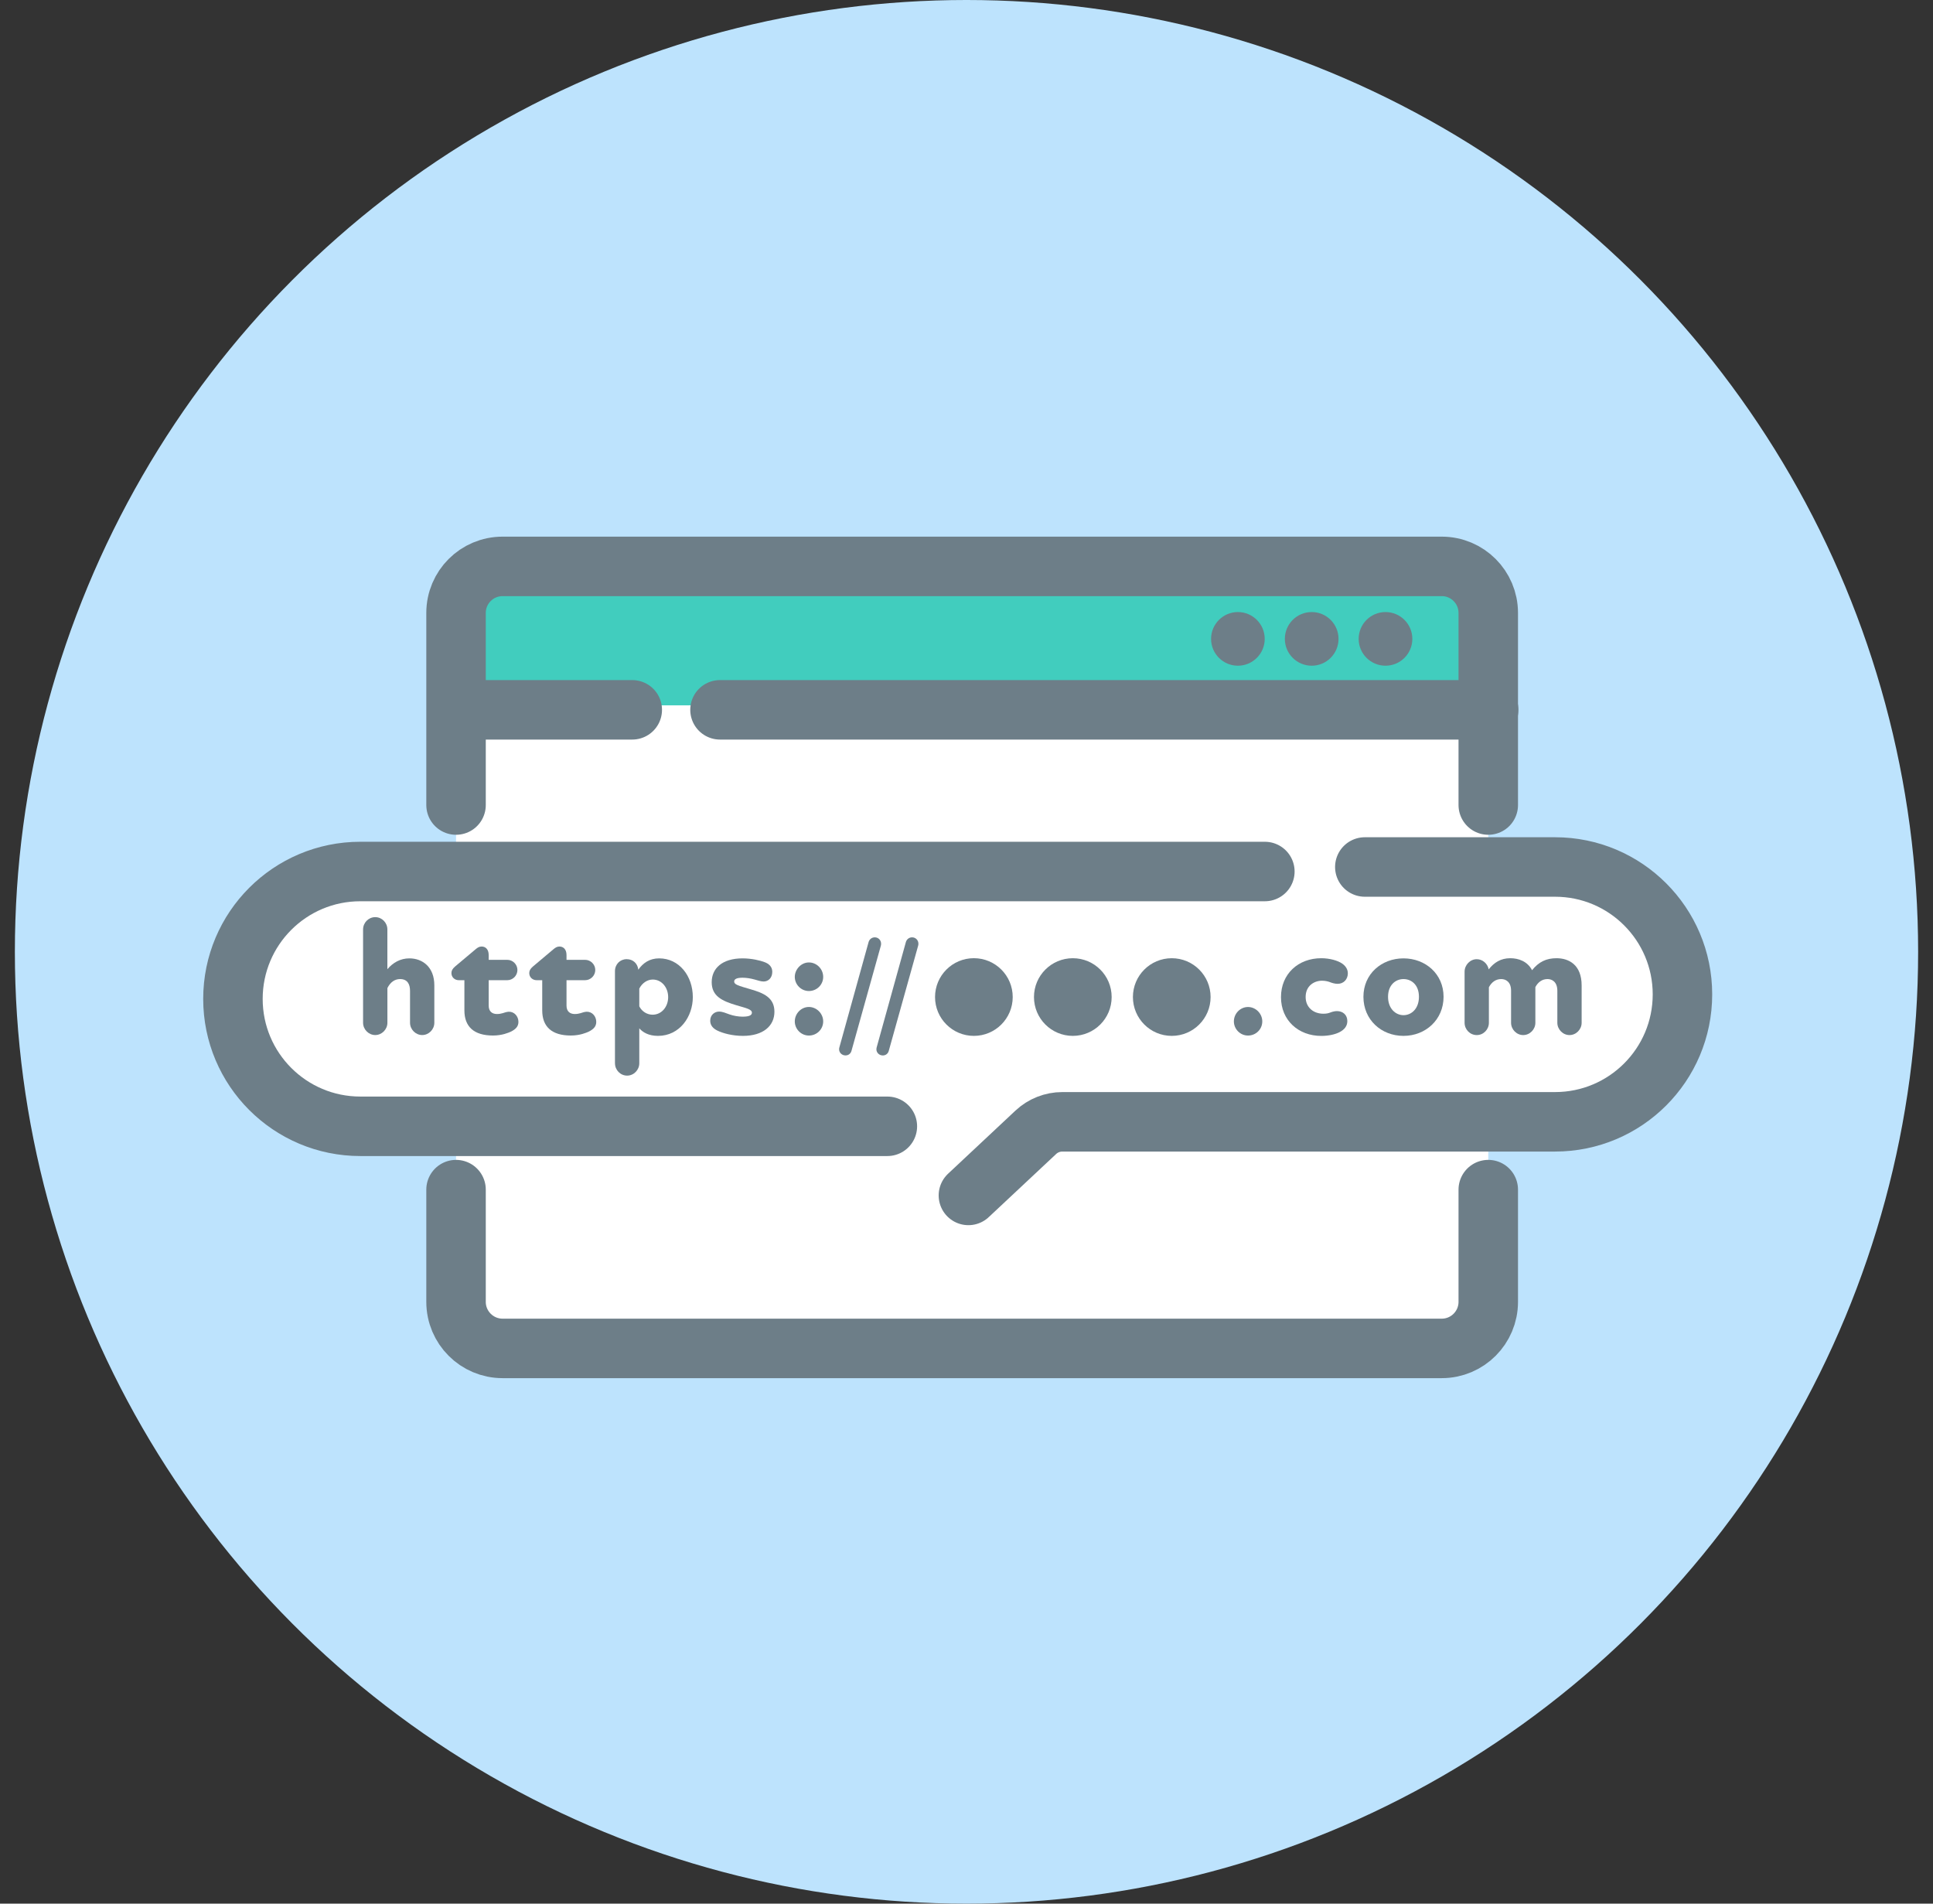
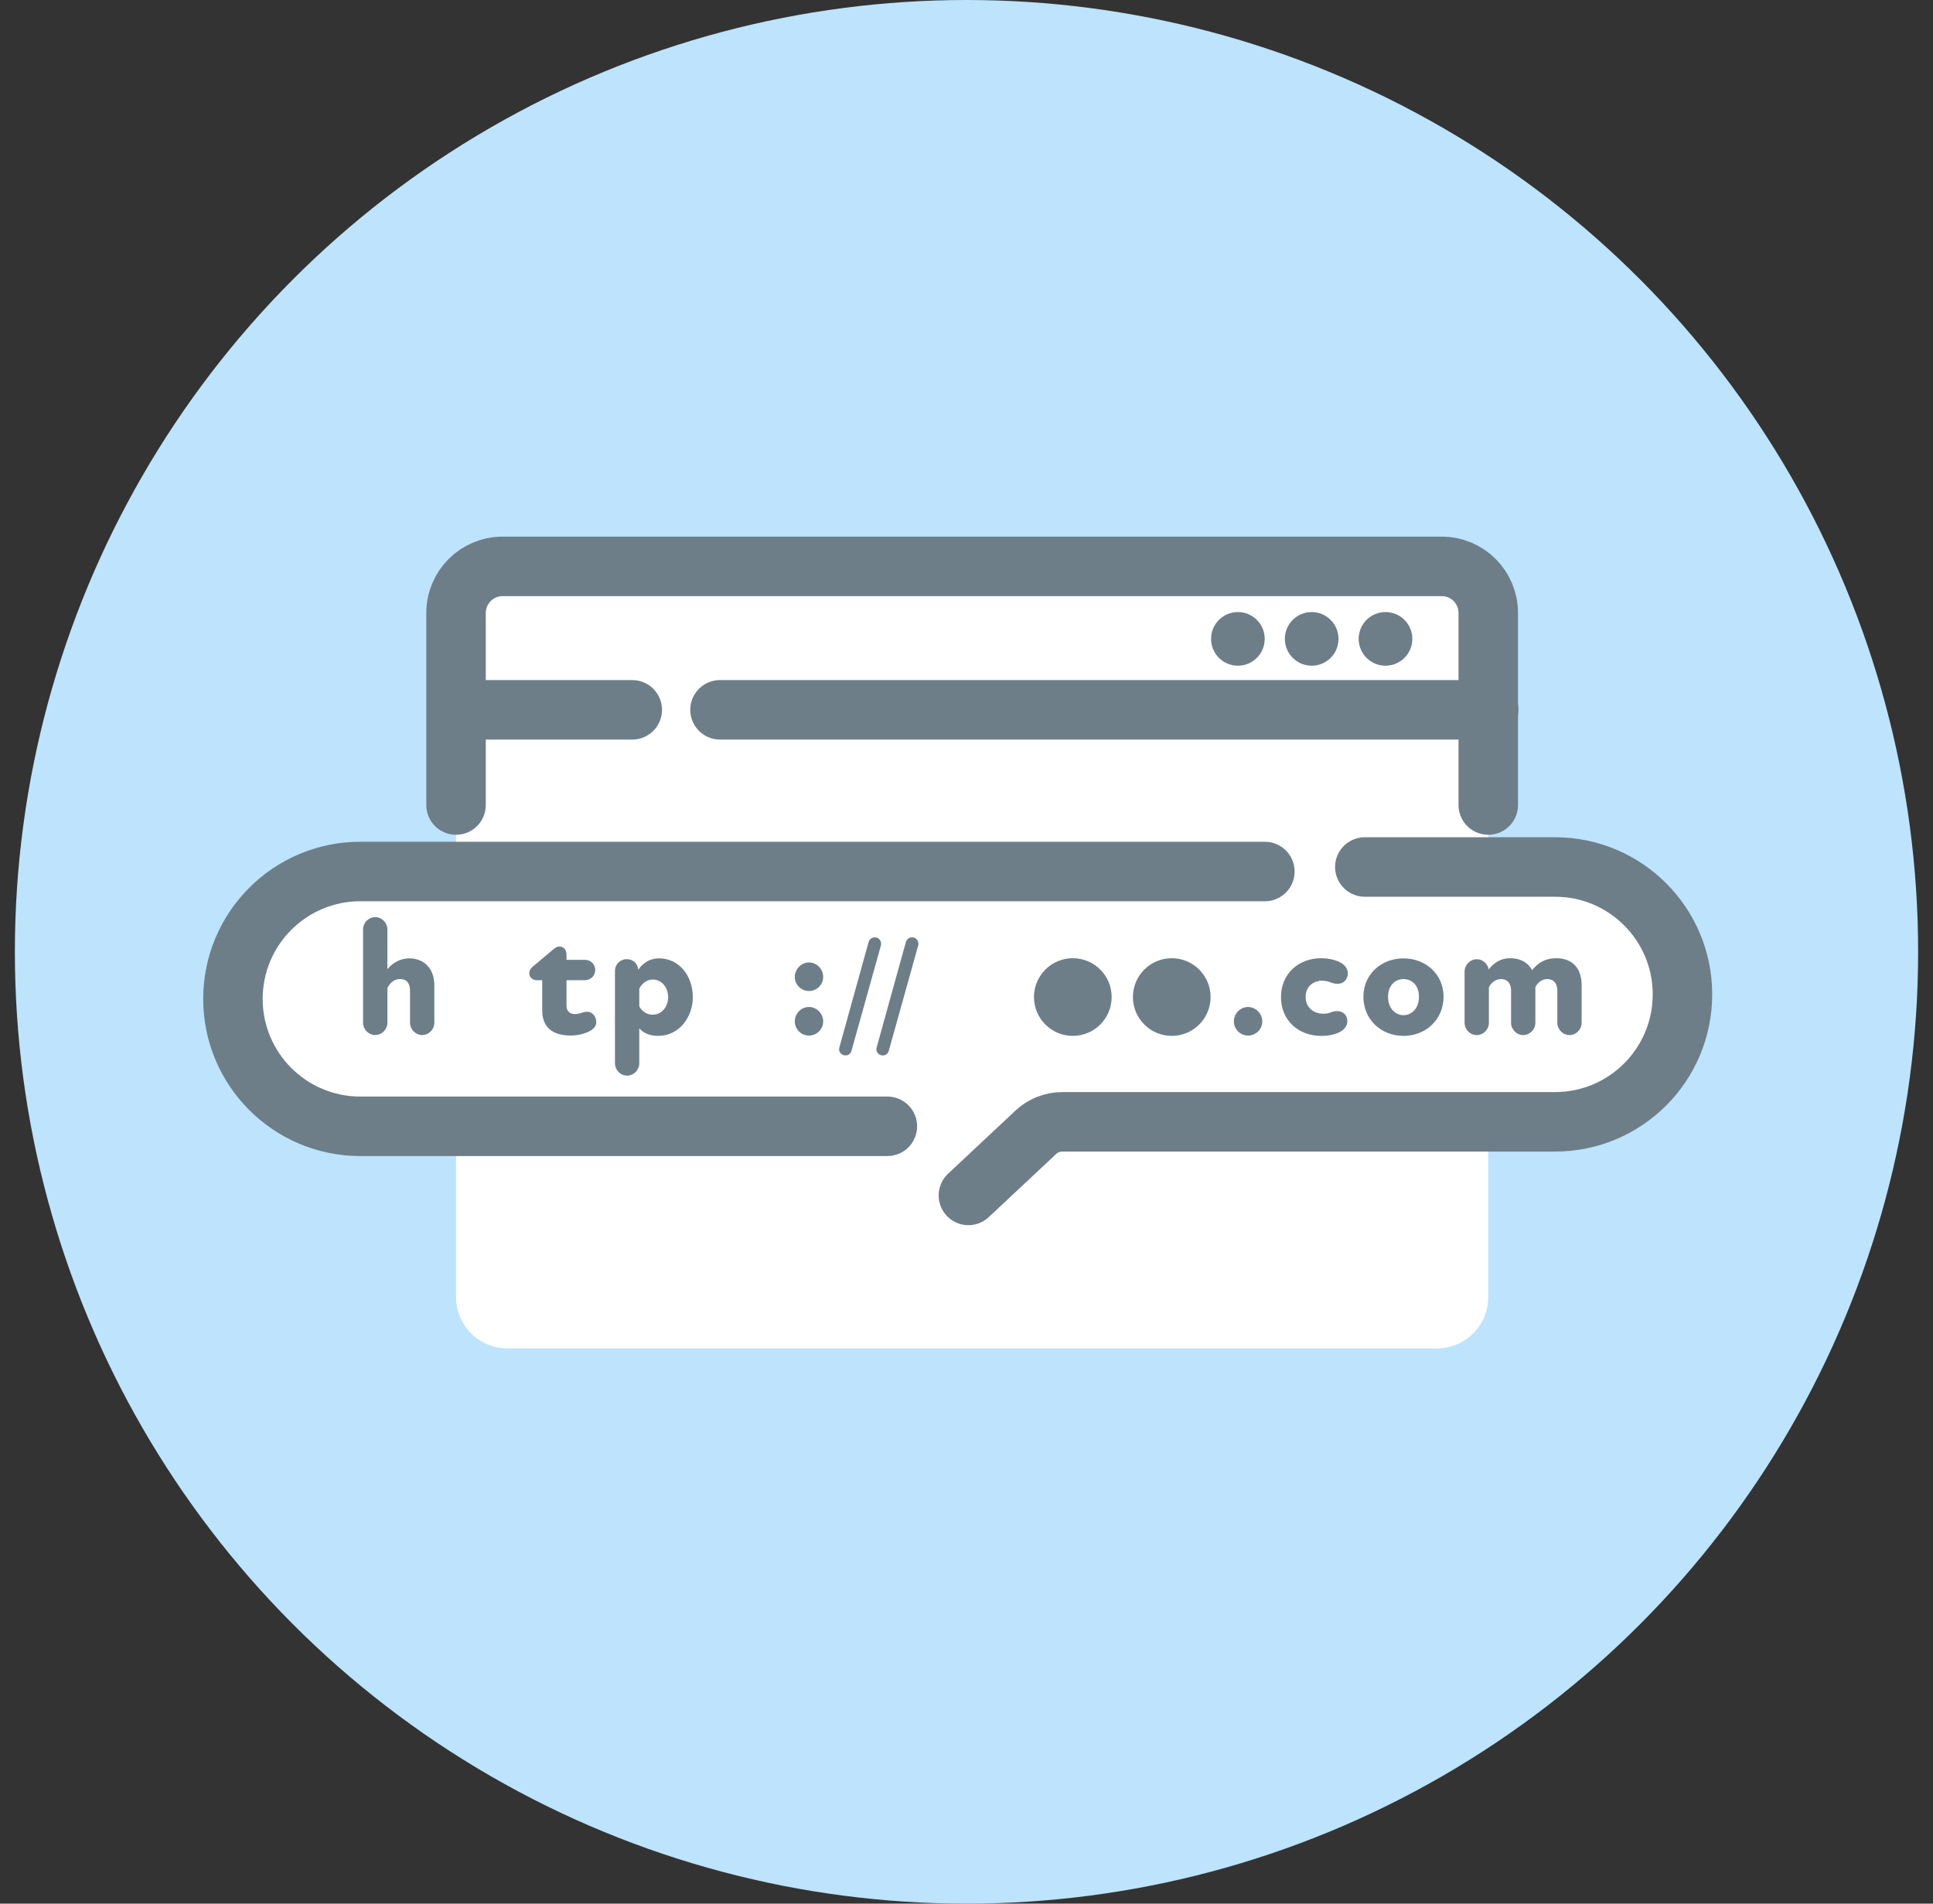
<svg xmlns="http://www.w3.org/2000/svg" width="65" height="64" viewBox="0 0 65 64" fill="none">
  <rect x="0" y="0" width="65" height="64" fill="#333333" stroke="none" />
  <circle cx="32.5" cy="32" r="32" fill="#BDE3FD" />
  <path d="M48.321 19.042H17.06C16.108 19.042 15.335 19.814 15.335 20.766V43.608C15.335 44.561 16.108 45.333 17.06 45.333H48.321C49.273 45.333 50.045 44.561 50.045 43.608V20.766C50.045 19.814 49.273 19.042 48.321 19.042Z" fill="white" />
-   <path d="M15.393 19.042H48.379C49.331 19.042 50.103 19.815 50.103 20.766V21.99C50.103 22.941 49.331 23.714 48.379 23.714H15.393V19.042Z" fill="#41CDBE" />
-   <path d="M50.045 39.995V43.768C50.045 44.632 49.345 45.333 48.481 45.333H16.9C16.036 45.333 15.335 44.632 15.335 43.768V39.995" stroke="#6D7E88" stroke-width="2" stroke-miterlimit="10" stroke-linecap="round" />
  <path d="M15.335 27.065V20.607C15.335 19.742 16.036 19.042 16.9 19.042H48.481C49.345 19.042 50.045 19.742 50.045 20.607V27.065" stroke="#6D7E88" stroke-width="2" stroke-miterlimit="10" stroke-linecap="round" />
  <path d="M15.353 23.864H21.261" stroke="#6D7E88" stroke-width="2" stroke-linecap="round" stroke-linejoin="round" />
  <path d="M24.211 23.864H50.059" stroke="#6D7E88" stroke-width="2" stroke-linecap="round" stroke-linejoin="round" />
  <path d="M44.108 22.381C44.606 22.381 45.01 21.977 45.01 21.479C45.01 20.981 44.606 20.577 44.108 20.577C43.609 20.577 43.205 20.981 43.205 21.479C43.205 21.977 43.609 22.381 44.108 22.381Z" fill="#6D7E88" />
  <path d="M41.626 22.381C42.124 22.381 42.528 21.977 42.528 21.479C42.528 20.981 42.124 20.577 41.626 20.577C41.128 20.577 40.724 20.981 40.724 21.479C40.724 21.977 41.128 22.381 41.626 22.381Z" fill="#6D7E88" />
  <path d="M46.59 22.381C47.088 22.381 47.492 21.977 47.492 21.479C47.492 20.981 47.088 20.577 46.59 20.577C46.091 20.577 45.687 20.981 45.687 21.479C45.687 21.977 46.091 22.381 46.59 22.381Z" fill="#6D7E88" />
  <path d="M52.291 29.148H12.117C9.751 29.148 7.833 31.066 7.833 33.431C7.833 35.797 9.751 37.715 12.117 37.715H52.291C54.657 37.715 56.575 35.797 56.575 33.431C56.575 31.066 54.657 29.148 52.291 29.148Z" fill="white" />
  <path d="M12.209 34.384V31.248C12.209 31.021 12.391 30.834 12.618 30.834C12.844 30.834 13.026 31.021 13.026 31.248V32.584C13.214 32.363 13.463 32.22 13.766 32.22C14.208 32.22 14.605 32.512 14.605 33.125V34.384C14.605 34.611 14.418 34.798 14.197 34.798C13.976 34.798 13.788 34.611 13.788 34.384V33.313C13.788 33.087 13.7 32.916 13.452 32.916C13.275 32.916 13.126 33.02 13.027 33.219V34.384C13.027 34.611 12.839 34.798 12.618 34.798C12.397 34.798 12.209 34.611 12.209 34.384L12.209 34.384Z" fill="#6D7E88" />
-   <path d="M15.616 33.97V32.954H15.428C15.29 32.954 15.18 32.854 15.18 32.716C15.18 32.633 15.213 32.573 15.301 32.495L15.997 31.91C16.058 31.86 16.113 31.822 16.196 31.822C16.317 31.822 16.433 31.905 16.433 32.109V32.269H17.057C17.245 32.269 17.399 32.424 17.399 32.611C17.399 32.799 17.245 32.954 17.057 32.954H16.433V33.809C16.433 34.003 16.549 34.091 16.709 34.091C16.781 34.091 16.847 34.08 16.902 34.063C16.969 34.041 17.035 34.019 17.107 34.014C17.294 34.008 17.433 34.168 17.433 34.356C17.433 34.511 17.339 34.605 17.173 34.687C17.096 34.72 16.886 34.814 16.577 34.814C15.931 34.814 15.616 34.511 15.616 33.969L15.616 33.97Z" fill="#6D7E88" />
  <path d="M18.233 33.97V32.954H18.046C17.908 32.954 17.797 32.854 17.797 32.716C17.797 32.633 17.83 32.573 17.919 32.495L18.614 31.91C18.675 31.86 18.73 31.822 18.813 31.822C18.934 31.822 19.05 31.905 19.05 32.109V32.269H19.674C19.862 32.269 20.017 32.424 20.017 32.611C20.017 32.799 19.862 32.954 19.674 32.954H19.05V33.809C19.05 34.003 19.166 34.091 19.326 34.091C19.398 34.091 19.465 34.08 19.52 34.063C19.586 34.041 19.652 34.019 19.724 34.014C19.912 34.008 20.05 34.168 20.05 34.356C20.05 34.511 19.956 34.605 19.79 34.687C19.713 34.72 19.503 34.814 19.194 34.814C18.548 34.814 18.233 34.511 18.233 33.969L18.233 33.97Z" fill="#6D7E88" />
  <path d="M20.679 35.748V32.65C20.679 32.419 20.851 32.247 21.072 32.247C21.292 32.247 21.442 32.397 21.464 32.601C21.624 32.374 21.845 32.22 22.165 32.22C22.838 32.22 23.297 32.811 23.297 33.523C23.297 34.18 22.855 34.826 22.126 34.826C21.811 34.826 21.613 34.705 21.497 34.572V35.748C21.497 35.969 21.314 36.162 21.088 36.162C20.862 36.162 20.68 35.974 20.68 35.748H20.679ZM21.944 34.114C22.248 34.114 22.468 33.849 22.468 33.523C22.468 33.197 22.248 32.932 21.95 32.932C21.773 32.932 21.596 33.042 21.497 33.236V33.832C21.585 34.009 21.762 34.114 21.944 34.114Z" fill="#6D7E88" />
-   <path d="M24.125 34.649C23.987 34.583 23.882 34.478 23.882 34.318C23.882 34.114 24.037 34.009 24.18 34.009C24.296 34.009 24.401 34.058 24.528 34.103C24.666 34.152 24.832 34.18 24.97 34.18C25.196 34.18 25.284 34.13 25.284 34.047C25.284 33.932 25.091 33.893 24.771 33.799C24.268 33.65 23.932 33.484 23.932 33.02C23.932 32.557 24.285 32.22 24.97 32.22C25.273 32.22 25.566 32.291 25.71 32.347C25.842 32.396 25.969 32.49 25.969 32.672C25.969 32.882 25.831 32.998 25.677 32.998C25.583 32.998 25.483 32.96 25.378 32.932C25.24 32.893 25.097 32.871 24.97 32.871C24.777 32.871 24.688 32.915 24.688 32.998C24.688 33.103 24.821 33.136 25.235 33.258C25.677 33.385 26.041 33.539 26.041 34.014C26.041 34.489 25.666 34.826 24.981 34.826C24.628 34.826 24.307 34.738 24.125 34.649H24.125Z" fill="#6D7E88" />
  <path d="M27.2 32.357C27.465 32.357 27.681 32.578 27.681 32.843C27.681 33.108 27.465 33.318 27.2 33.318C26.935 33.318 26.726 33.097 26.726 32.843C26.726 32.589 26.941 32.357 27.2 32.357ZM26.726 34.34C26.726 34.075 26.941 33.854 27.2 33.854C27.46 33.854 27.681 34.075 27.681 34.34C27.681 34.605 27.465 34.815 27.2 34.815C26.935 34.815 26.726 34.594 26.726 34.34Z" fill="#6D7E88" />
  <path d="M28.216 35.276C28.216 35.251 28.22 35.23 28.225 35.213L29.209 31.667C29.238 31.576 29.317 31.513 29.417 31.513C29.533 31.513 29.628 31.605 29.628 31.729C29.628 31.754 29.624 31.787 29.616 31.808L28.632 35.33C28.607 35.421 28.532 35.483 28.432 35.483C28.312 35.483 28.216 35.392 28.216 35.276H28.216Z" fill="#6D7E88" />
  <path d="M29.471 35.276C29.471 35.251 29.475 35.23 29.479 35.214L30.463 31.667C30.492 31.576 30.571 31.513 30.671 31.513C30.787 31.513 30.883 31.605 30.883 31.729C30.883 31.754 30.878 31.788 30.87 31.808L29.886 35.33C29.861 35.421 29.786 35.484 29.686 35.484C29.566 35.484 29.47 35.392 29.47 35.276H29.471Z" fill="#6D7E88" />
  <path d="M41.491 34.34C41.491 34.075 41.706 33.855 41.966 33.855C42.225 33.855 42.446 34.075 42.446 34.34C42.446 34.605 42.231 34.815 41.966 34.815C41.701 34.815 41.491 34.594 41.491 34.34Z" fill="#6D7E88" />
  <path d="M43.075 33.523C43.075 32.739 43.661 32.215 44.428 32.215C44.71 32.215 44.986 32.292 45.135 32.397C45.245 32.474 45.323 32.584 45.323 32.723C45.323 32.921 45.185 33.076 44.98 33.076C44.881 33.076 44.782 33.043 44.726 33.021C44.671 32.999 44.572 32.971 44.456 32.971C44.191 32.971 43.904 33.142 43.904 33.518C43.904 33.871 44.169 34.081 44.5 34.081C44.61 34.081 44.671 34.065 44.743 34.037C44.815 34.009 44.892 33.993 44.958 33.993C45.157 33.993 45.306 34.12 45.306 34.33C45.306 34.501 45.201 34.622 45.036 34.705C44.892 34.777 44.677 34.827 44.428 34.827C43.666 34.827 43.075 34.307 43.075 33.523V33.523Z" fill="#6D7E88" />
  <path d="M45.847 33.512C45.847 32.745 46.455 32.22 47.194 32.22C47.934 32.22 48.542 32.745 48.542 33.512C48.542 34.279 47.94 34.826 47.194 34.826C46.449 34.826 45.847 34.285 45.847 33.512ZM47.195 34.13C47.46 34.13 47.714 33.915 47.714 33.512C47.714 33.109 47.46 32.916 47.195 32.916C46.93 32.916 46.675 33.114 46.675 33.512C46.675 33.91 46.93 34.13 47.195 34.13Z" fill="#6D7E88" />
  <path d="M49.249 34.385V32.667C49.249 32.441 49.436 32.248 49.657 32.248C49.856 32.248 50.022 32.397 50.06 32.59C50.242 32.358 50.469 32.215 50.784 32.215C51.065 32.215 51.363 32.32 51.518 32.618C51.744 32.336 51.998 32.215 52.341 32.215C52.749 32.215 53.185 32.43 53.185 33.131V34.385C53.185 34.611 52.998 34.799 52.777 34.799C52.556 34.799 52.368 34.611 52.368 34.385V33.313C52.368 33.004 52.186 32.916 52.037 32.916C51.855 32.916 51.717 33.021 51.629 33.186V34.385C51.629 34.611 51.441 34.799 51.22 34.799C50.999 34.799 50.812 34.611 50.812 34.385V33.308C50.812 33.004 50.629 32.916 50.48 32.916C50.298 32.916 50.155 33.021 50.066 33.192V34.385C50.066 34.611 49.884 34.799 49.658 34.799C49.431 34.799 49.249 34.611 49.249 34.385L49.249 34.385Z" fill="#6D7E88" />
-   <path d="M32.748 34.826C33.469 34.826 34.054 34.242 34.054 33.52C34.054 32.799 33.469 32.214 32.748 32.214C32.027 32.214 31.442 32.799 31.442 33.52C31.442 34.242 32.027 34.826 32.748 34.826Z" fill="#6D7E88" />
  <path d="M36.075 34.826C36.797 34.826 37.381 34.242 37.381 33.52C37.381 32.799 36.797 32.215 36.075 32.215C35.354 32.215 34.769 32.799 34.769 33.52C34.769 34.242 35.354 34.826 36.075 34.826Z" fill="#6D7E88" />
  <path d="M39.402 34.826C40.123 34.826 40.708 34.242 40.708 33.52C40.708 32.799 40.123 32.215 39.402 32.215C38.681 32.215 38.096 32.799 38.096 33.52C38.096 34.242 38.681 34.826 39.402 34.826Z" fill="#6D7E88" />
  <path d="M45.894 29.148H52.291C54.657 29.148 56.575 31.066 56.575 33.431C56.575 35.797 54.657 37.715 52.291 37.715H35.722C35.391 37.715 35.073 37.841 34.831 38.067L32.564 40.19" stroke="#6D7E88" stroke-width="2" stroke-miterlimit="10" stroke-linecap="round" />
  <path d="M29.839 37.866H12.117C9.751 37.866 7.833 35.949 7.833 33.583C7.833 31.217 9.751 29.3 12.117 29.3H42.533" stroke="#6D7E88" stroke-width="2" stroke-miterlimit="10" stroke-linecap="round" />
</svg>